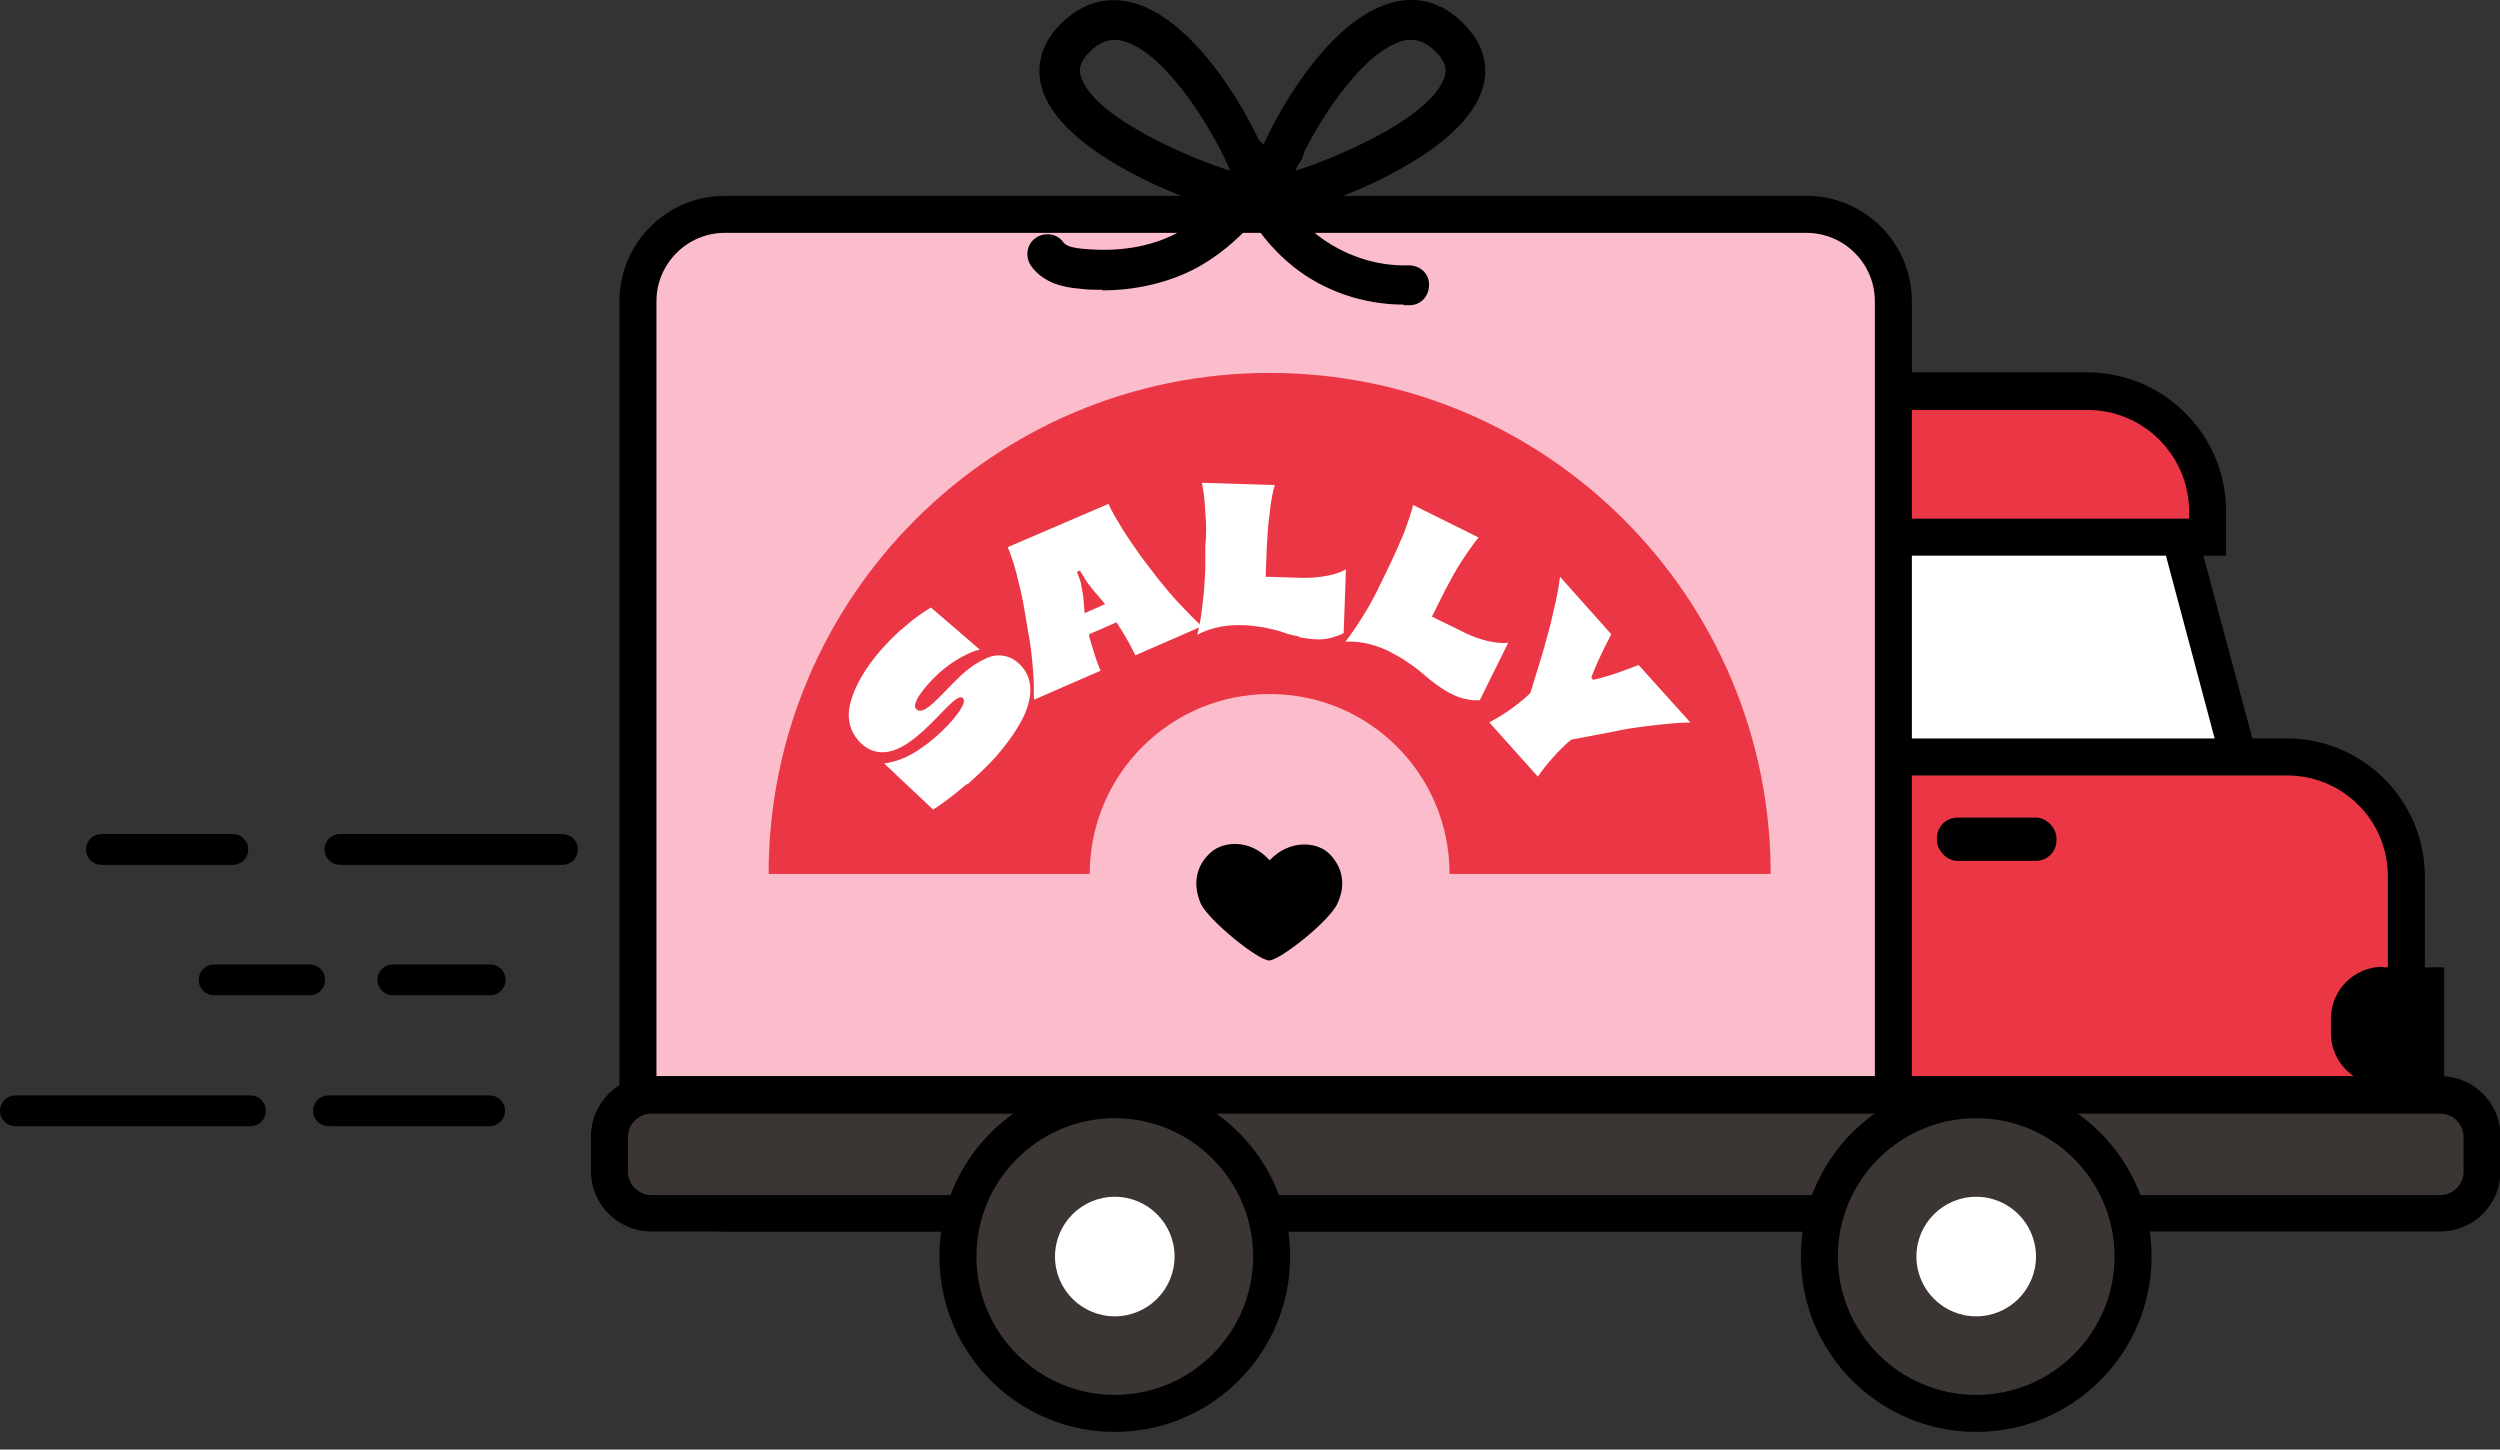
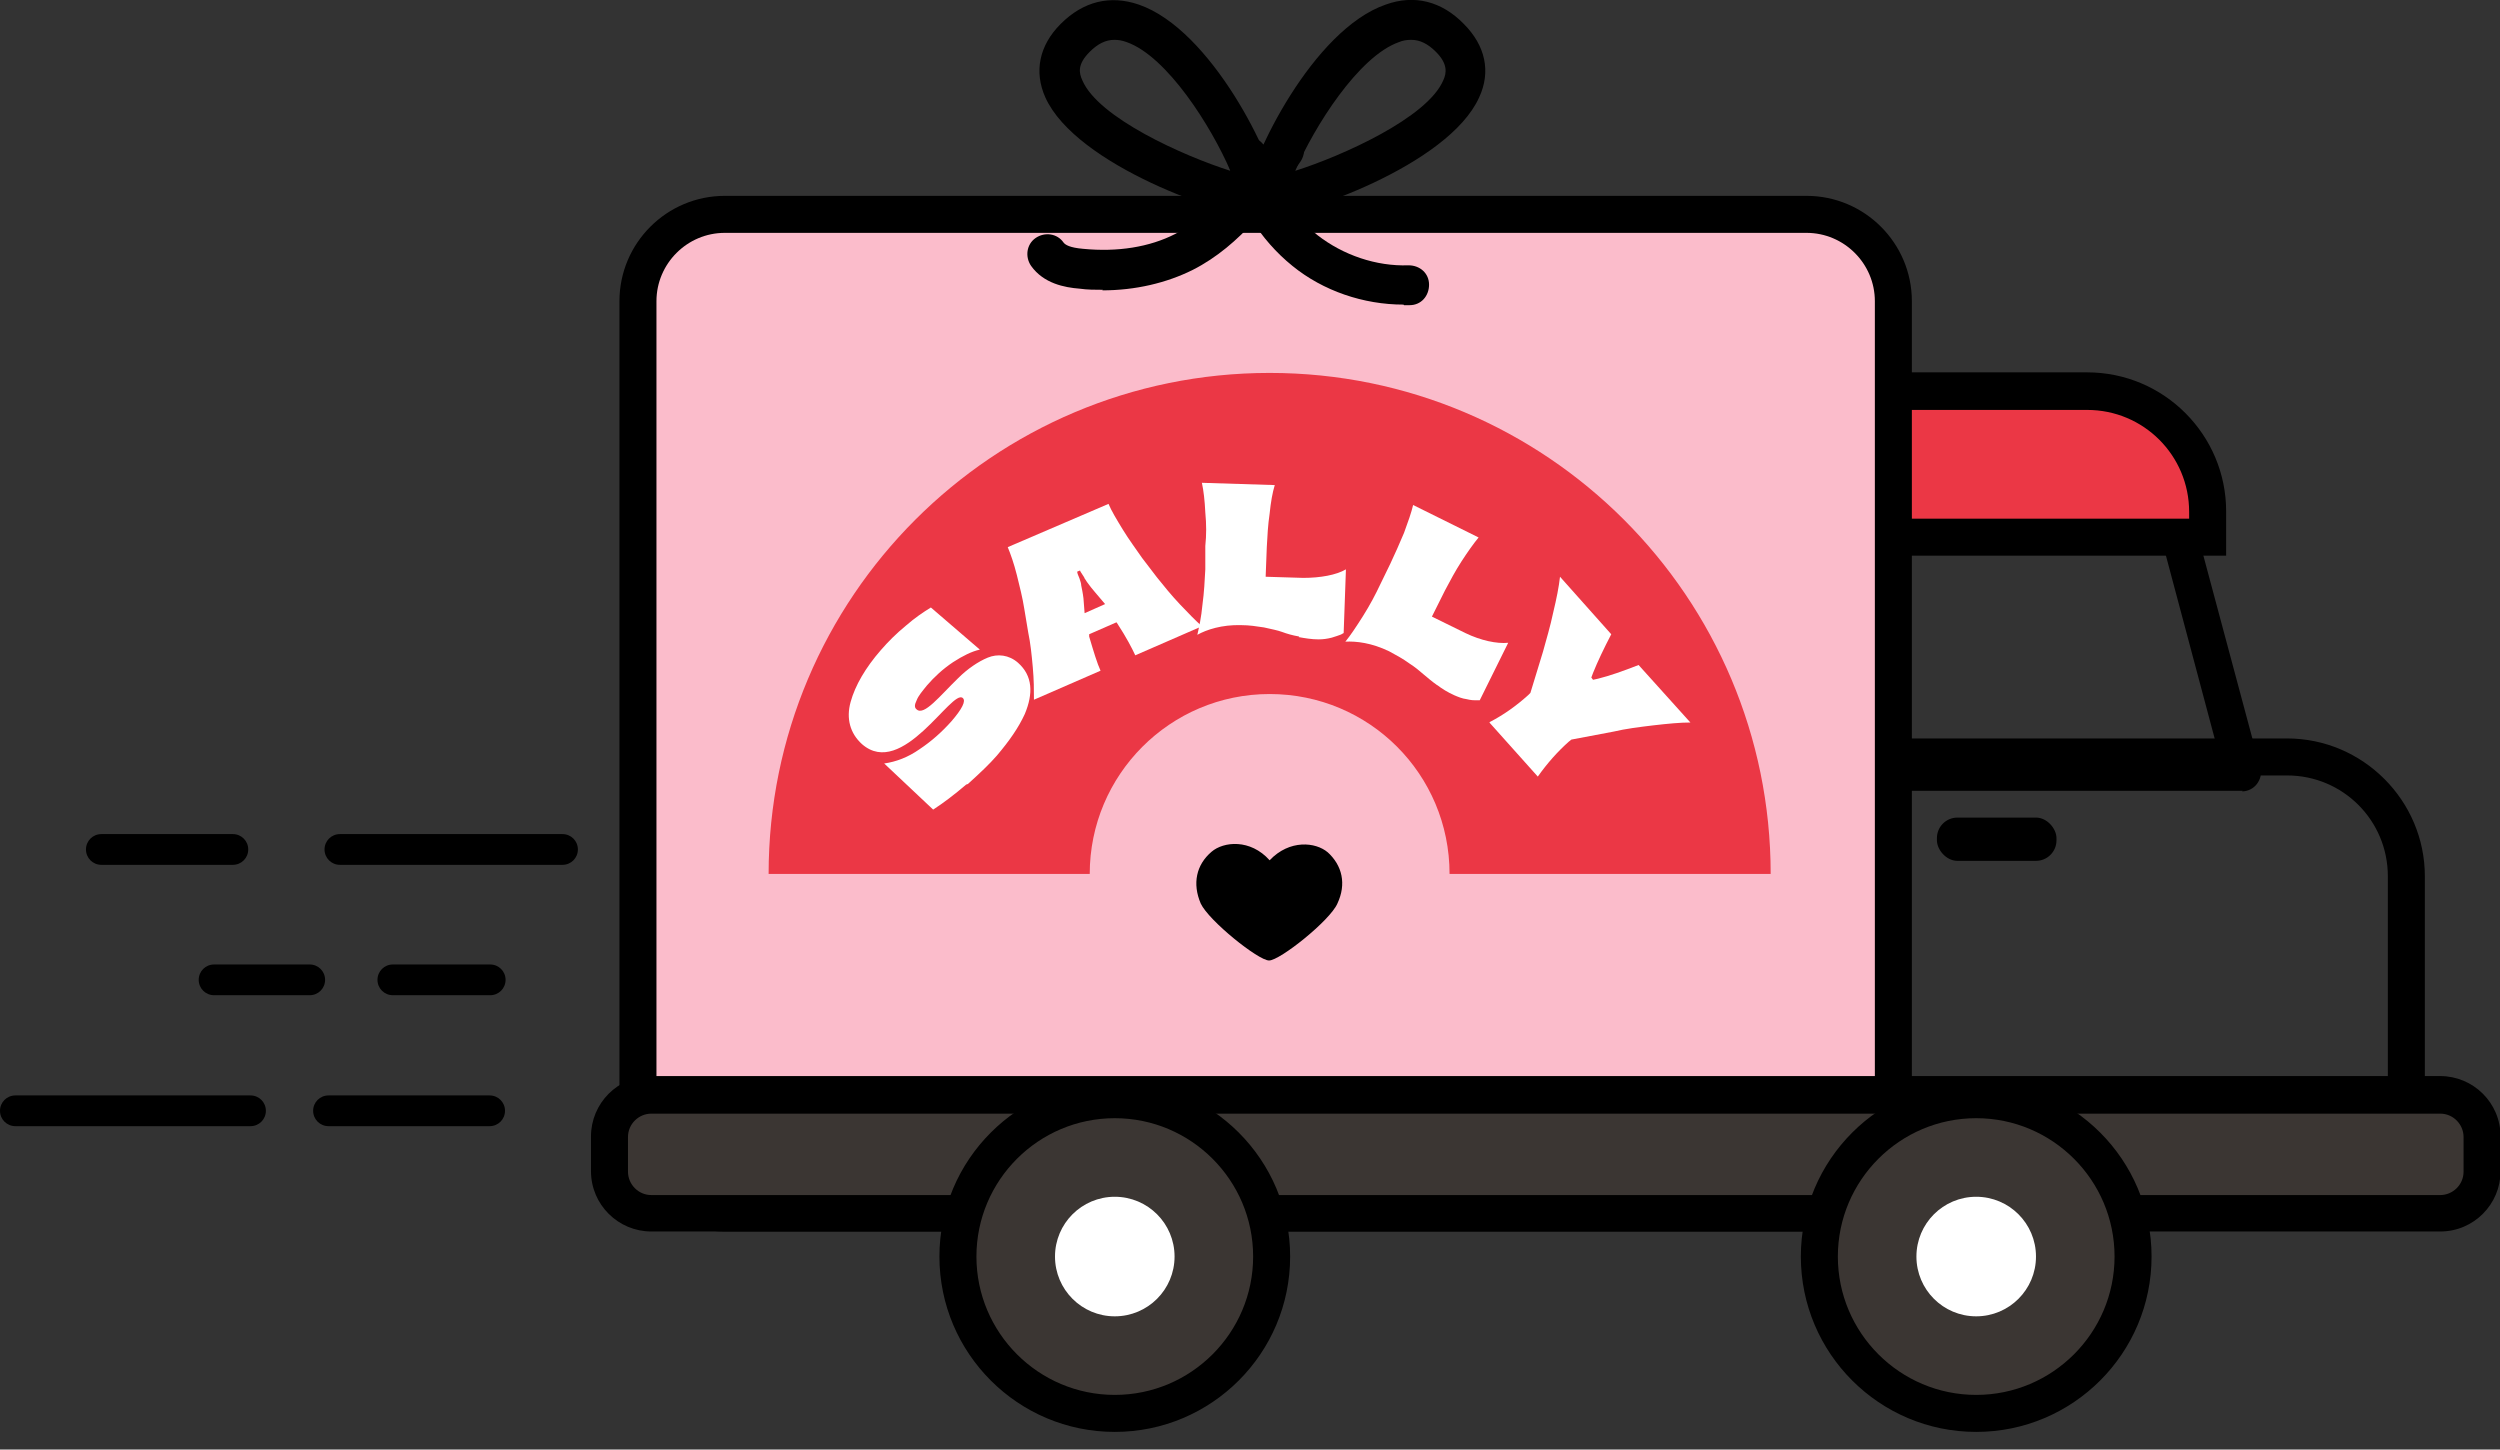
<svg xmlns="http://www.w3.org/2000/svg" version="1.1" viewBox="0 0 439.1 254.6">
  <rect x="0" y="0" width="439.1" height="254.6" fill="#333333" stroke="none" />
  <defs>
    <style>
      .cls-1 {
        fill: #eb3745;
      }

      .cls-2 {
        fill: #fff;
      }

      .cls-3 {
        fill: #fbbccb;
      }

      .cls-4 {
        fill: #3b3633;
      }
    </style>
  </defs>
  <g>
    <g id="Layer_1">
      <g>
        <g>
          <g>
            <g>
-               <polygon class="cls-2" points="393.9 135.7 324.6 135.7 324.6 91.3 382.1 91.3 393.9 135.7" />
              <path d="M393.9,138.9h-69.4c-1.8,0-3.2-1.5-3.2-3.2v-44.4c0-1.8,1.5-3.2,3.2-3.2h57.5c1.5,0,2.8,1,3.1,2.4l11.9,44.4c.3,1,0,2-.6,2.8-.6.8-1.6,1.3-2.6,1.3ZM327.8,132.4h61.9l-10.1-37.9h-51.8v37.9Z" />
            </g>
            <g>
              <path class="cls-1" d="M324.6,68.7h42c11.7,0,21.2,9.5,21.2,21.2v4.5h-63.2v-25.7h0Z" />
              <path d="M391,97.6h-69.7v-32.2h45.3c13.5,0,24.4,11,24.4,24.4v7.7ZM327.8,91.1h56.7v-1.2c0-9.9-8-17.9-17.9-17.9h-38.8v19.2Z" />
            </g>
          </g>
          <g>
-             <path class="cls-1" d="M324.8,133h76.8c11.6,0,20.9,9.4,20.9,20.9v58h-97.8v-78.9h0Z" />
            <path d="M425.9,215.1h-104.3v-85.4h80.1c13.3,0,24.2,10.9,24.2,24.2v61.2ZM328.1,208.6h91.3v-54.7c0-9.8-7.9-17.7-17.7-17.7h-73.6v72.4Z" />
          </g>
-           <path d="M418.5,169.9h10.8v20.7h-10.8c-5,0-9.1-4.1-9.1-9.1v-2.6c0-5,4.1-9.1,9.1-9.1Z" />
          <rect x="340.2" y="143.6" width="21" height="7.6" rx="3.6" ry="3.6" />
        </g>
        <g>
          <path class="cls-3" d="M127.3,37.6h190c8.4,0,15.2,6.8,15.2,15.2v160.2H127.3c-8.4,0-15.2-6.8-15.2-15.2V52.9c0-8.4,6.8-15.2,15.2-15.2Z" />
          <path d="M335.8,216.3H127.3c-10.2,0-18.5-8.3-18.5-18.5V52.9c0-10.2,8.3-18.5,18.5-18.5h190c10.2,0,18.5,8.3,18.5,18.5v163.5ZM127.3,40.9c-6.6,0-12,5.4-12,12v145c0,6.6,5.4,12,12,12h202V52.9c0-6.6-5.4-12-12-12H127.3Z" />
        </g>
        <g>
          <rect class="cls-4" x="107.1" y="192.4" width="328.8" height="20.7" rx="7.3" ry="7.3" />
          <path d="M428.5,216.3H114.4c-5.8,0-10.6-4.7-10.6-10.6v-6.1c0-5.8,4.7-10.6,10.6-10.6h314.2c5.8,0,10.6,4.7,10.6,10.6v6.1c0,5.8-4.7,10.6-10.6,10.6ZM114.4,195.6c-2.2,0-4.1,1.8-4.1,4.1v6.1c0,2.2,1.8,4.1,4.1,4.1h314.2c2.2,0,4.1-1.8,4.1-4.1v-6.1c0-2.2-1.8-4.1-4.1-4.1H114.4Z" />
        </g>
        <g>
          <g>
            <g>
              <circle class="cls-4" cx="195.8" cy="220.7" r="27.5" />
              <path d="M195.8,251.5c-17,0-30.8-13.8-30.8-30.8s13.8-30.8,30.8-30.8,30.8,13.8,30.8,30.8-13.8,30.8-30.8,30.8ZM195.8,196.4c-13.4,0-24.3,10.9-24.3,24.3s10.9,24.3,24.3,24.3,24.3-10.9,24.3-24.3-10.9-24.3-24.3-24.3Z" />
            </g>
            <circle class="cls-2" cx="195.8" cy="220.7" r="10.5" />
          </g>
          <g>
            <g>
              <circle class="cls-4" cx="347.1" cy="220.7" r="27.5" />
              <path d="M347.1,251.5c-17,0-30.8-13.8-30.8-30.8s13.8-30.8,30.8-30.8,30.8,13.8,30.8,30.8-13.8,30.8-30.8,30.8ZM347.1,196.4c-13.4,0-24.3,10.9-24.3,24.3s10.9,24.3,24.3,24.3,24.3-10.9,24.3-24.3-10.9-24.3-24.3-24.3Z" />
            </g>
            <circle class="cls-2" cx="347.1" cy="220.7" r="10.5" />
          </g>
        </g>
        <g>
          <g>
            <path d="M221,38.1c-5.8,0-32-9-37.4-21-2-4.5-1.1-9.1,2.7-12.9h0c4-4,8.7-5.1,13.7-3.4,12.8,4.4,23.7,26.9,24.5,33.4l.4,3.7-3.7.2c0,0-.2,0-.3,0ZM195.7,7c-1.5,0-2.9.7-4.3,2.1h0c-2.2,2.2-1.9,3.7-1.3,5,2.8,6.6,17.8,13.3,26,15.9-3.3-7.7-11.1-20.1-18.2-22.6-.8-.3-1.5-.4-2.1-.4ZM188.8,6.6h0,0Z" />
            <path d="M222.5,38.1c0,0-.2,0-.3,0l-3.7-.2.4-3.7c.8-6.5,11.7-29,24.5-33.4,5-1.8,9.8-.6,13.7,3.4h0s0,0,0,0c3.8,3.8,4.8,8.4,2.7,12.9-5.4,12-31.6,21-37.4,21ZM247.8,7c-.7,0-1.4.1-2.1.4-7.1,2.5-14.9,14.9-18.2,22.6,8.2-2.6,23.2-9.3,26-15.9.6-1.3.8-2.9-1.3-5h0c-1.4-1.4-2.8-2.1-4.3-2.1Z" />
          </g>
          <path d="M193.7,50.9c-1.3,0-2.7,0-4.1-.2-2.6-.2-6.3-.9-8.5-4-1.1-1.6-.8-3.8.8-4.9,1.6-1.1,3.8-.8,4.9.8.3.4,1.1.9,3.4,1.1,6.1.6,11.7-.3,16.2-2.6,6.9-3.5,11.9-10.6,16.3-16.8,1.1-1.6,3.3-1.9,4.9-.8,1.6,1.1,1.9,3.3.8,4.9-4.6,6.5-10.4,14.7-18.9,19-4.6,2.3-10.1,3.6-15.9,3.6Z" />
          <path d="M246.5,53.5c-7,0-14.1-2.4-19.5-6.8-5.7-4.6-9.9-11.3-11.3-18.5-.4-1.9.9-3.7,2.8-4.1,1.9-.4,3.7.9,4.1,2.8,1.1,5.6,4.3,10.8,8.8,14.4,4.5,3.5,10.3,5.5,16,5.3,2,0,3.6,1.4,3.6,3.4s-1.4,3.6-3.4,3.6c-.3,0-.7,0-1,0Z" />
        </g>
        <g>
          <path class="cls-1" d="M223,65.5c-48.6,0-88,39.4-88,88h56.4c0-17.4,14.1-31.6,31.6-31.6s31.6,14.1,31.6,31.6h56.4c0-48.6-39.4-88-88-88Z" />
          <g>
            <path class="cls-2" d="M169.7,137.8c-2.1,1.8-4.1,3.3-5.8,4.4l-8.6-8.1c2.1-.3,4.2-1.1,6.2-2.5,2.1-1.4,3.9-3,5.6-4.9,1.9-2.2,2.6-3.6,2-4.1-1.9-1.7-10.6,14.3-17.7,8.1-2.1-1.9-2.8-4.5-2-7.4.8-2.9,2.6-6,5.3-9.1,1.3-1.5,2.7-2.9,4.4-4.3,1.6-1.4,3.1-2.4,4.4-3.2l8.6,7.4c-1.4.3-3,1.1-4.7,2.2-1.8,1.2-3.3,2.6-4.6,4.1-.8,1-1.5,1.8-1.8,2.6-.4.8-.4,1.3,0,1.6,1.3,1.2,4.1-2.4,7.3-5.5,1.6-1.6,3.5-2.9,5.2-3.6s3.7-.5,5.3.9c2.6,2.3,2.7,5.4,1.2,9-1.1,2.4-2.7,4.7-4.9,7.3-1.3,1.5-3,3.1-5.1,5Z" />
            <path class="cls-2" d="M181.6,122.7c0-1.5,0-3.3-.2-5.5-.2-2.2-.4-4.2-.8-6.1l-.7-4.2c-.3-1.9-.8-3.9-1.3-5.9s-1.1-3.7-1.6-4.9l17.7-7.6c.5,1.2,1.4,2.7,2.5,4.5,1.1,1.8,2.3,3.4,3.4,5l2.6,3.4c1.2,1.5,2.5,3.1,4,4.7,1.5,1.6,2.8,2.9,3.9,3.9l-11.7,5.1c-.6-1.3-1.6-3.2-3.1-5.5l-.2-.3-4.8,2.1v.4c.8,2.7,1.4,4.7,2,6l-11.7,5.1ZM190.5,107.7l3.6-1.6-1.7-2c-.6-.7-1-1.2-1.5-1.9-.2-.3-.3-.5-.4-.6,0-.1-.2-.4-.4-.7-.2-.3-.4-.6-.4-.7l-.5.2c0,.3.2.7.4,1.2.2.6.3.9.3,1.2.1.5.3,1.4.4,2.3l.2,2.6Z" />
            <path class="cls-2" d="M228.2,111.8c-1.2-.2-2.2-.5-3-.8-.8-.3-1.9-.5-3.2-.8-1.3-.2-2.6-.4-4-.4-3.4-.1-6.1.8-7.7,1.7.3-1.3.7-3.1.9-5.3.3-2.2.4-4.3.5-6.2v-4.1c.2-1.9.2-3.8,0-5.9-.1-2.1-.3-3.8-.6-5.2l12.8.4c-.4,1.3-.7,3-.9,5-.3,2-.4,4-.5,5.9l-.2,5.2,6.6.2c3,0,5.8-.5,7.5-1.5l-.4,11.2c-.1,0-.3.2-.6.3-.3.1-.8.3-1.5.5-.8.2-1.5.3-2.3.3-1.2,0-2.4-.2-3.5-.4Z" />
            <path class="cls-2" d="M252.5,120.4c-1-.7-1.8-1.4-2.4-1.9-.7-.6-1.5-1.3-2.6-2-1.1-.8-2.2-1.4-3.5-2.1-3.1-1.5-5.8-1.8-7.7-1.7.9-1.1,1.9-2.6,3.1-4.5,1.2-1.9,2.2-3.8,3-5.5l1.8-3.7c.8-1.7,1.6-3.5,2.4-5.4.7-1.9,1.3-3.6,1.6-4.9l11.5,5.7c-.9,1.1-1.9,2.5-3,4.2-1.1,1.7-2,3.4-2.9,5.1l-2.3,4.6,5.9,2.9c2.7,1.3,5.5,1.9,7.5,1.7l-5,10.1c-.2,0-.4,0-.7,0-.3,0-.8,0-1.6-.2-.8-.1-1.5-.4-2.2-.7-1.1-.5-2.1-1.1-3-1.8Z" />
            <path class="cls-2" d="M261.7,126.8c2.5-1.3,4.7-2.9,6.7-4.7l.4-.4,2.2-7.2c.6-2.2,1.3-4.5,1.8-6.9.6-2.5,1-4.5,1.2-6.3l9,10.1c-1.3,2.5-2.4,4.8-3.2,6.8l-.3.8.3.4.9-.2c2-.5,4.3-1.3,7.1-2.4l9.1,10.1c-1.8,0-3.9.2-6.5.5-2.5.3-4.9.6-7,1.1l-7.4,1.4-.5.4c-1.9,1.7-3.7,3.7-5.4,6.1l-8.5-9.5Z" />
          </g>
        </g>
        <path d="M233.2,149.7c-2.1-1.8-6.7-2.3-10.2,1.4-3.4-3.8-8.1-3.3-10.2-1.5-2.7,2.3-3.4,5.6-1.9,9.1,1.4,3,10.1,10,12,10s10.7-7,12-10c1.6-3.4.9-6.7-1.8-9.1Z" />
        <path d="M98.8,151.9h-39.1c-1.5,0-2.7-1.2-2.7-2.7s1.2-2.7,2.7-2.7h39.1c1.5,0,2.7,1.2,2.7,2.7s-1.2,2.7-2.7,2.7Z" />
        <path d="M40.9,151.9h-23.1c-1.5,0-2.7-1.2-2.7-2.7s1.2-2.7,2.7-2.7h23.1c1.5,0,2.7,1.2,2.7,2.7s-1.2,2.7-2.7,2.7Z" />
        <path d="M86.1,174.8h-17.1c-1.5,0-2.7-1.2-2.7-2.7s1.2-2.7,2.7-2.7h17.1c1.5,0,2.7,1.2,2.7,2.7s-1.2,2.7-2.7,2.7Z" />
        <path d="M54.4,174.8h-16.8c-1.5,0-2.7-1.2-2.7-2.7s1.2-2.7,2.7-2.7h16.8c1.5,0,2.7,1.2,2.7,2.7s-1.2,2.7-2.7,2.7Z" />
        <path d="M86,197.8h-28.3c-1.5,0-2.7-1.2-2.7-2.7s1.2-2.7,2.7-2.7h28.3c1.5,0,2.7,1.2,2.7,2.7s-1.2,2.7-2.7,2.7Z" />
        <path d="M44,197.8H2.7c-1.5,0-2.7-1.2-2.7-2.7s1.2-2.7,2.7-2.7h41.3c1.5,0,2.7,1.2,2.7,2.7s-1.2,2.7-2.7,2.7Z" />
      </g>
    </g>
  </g>
</svg>